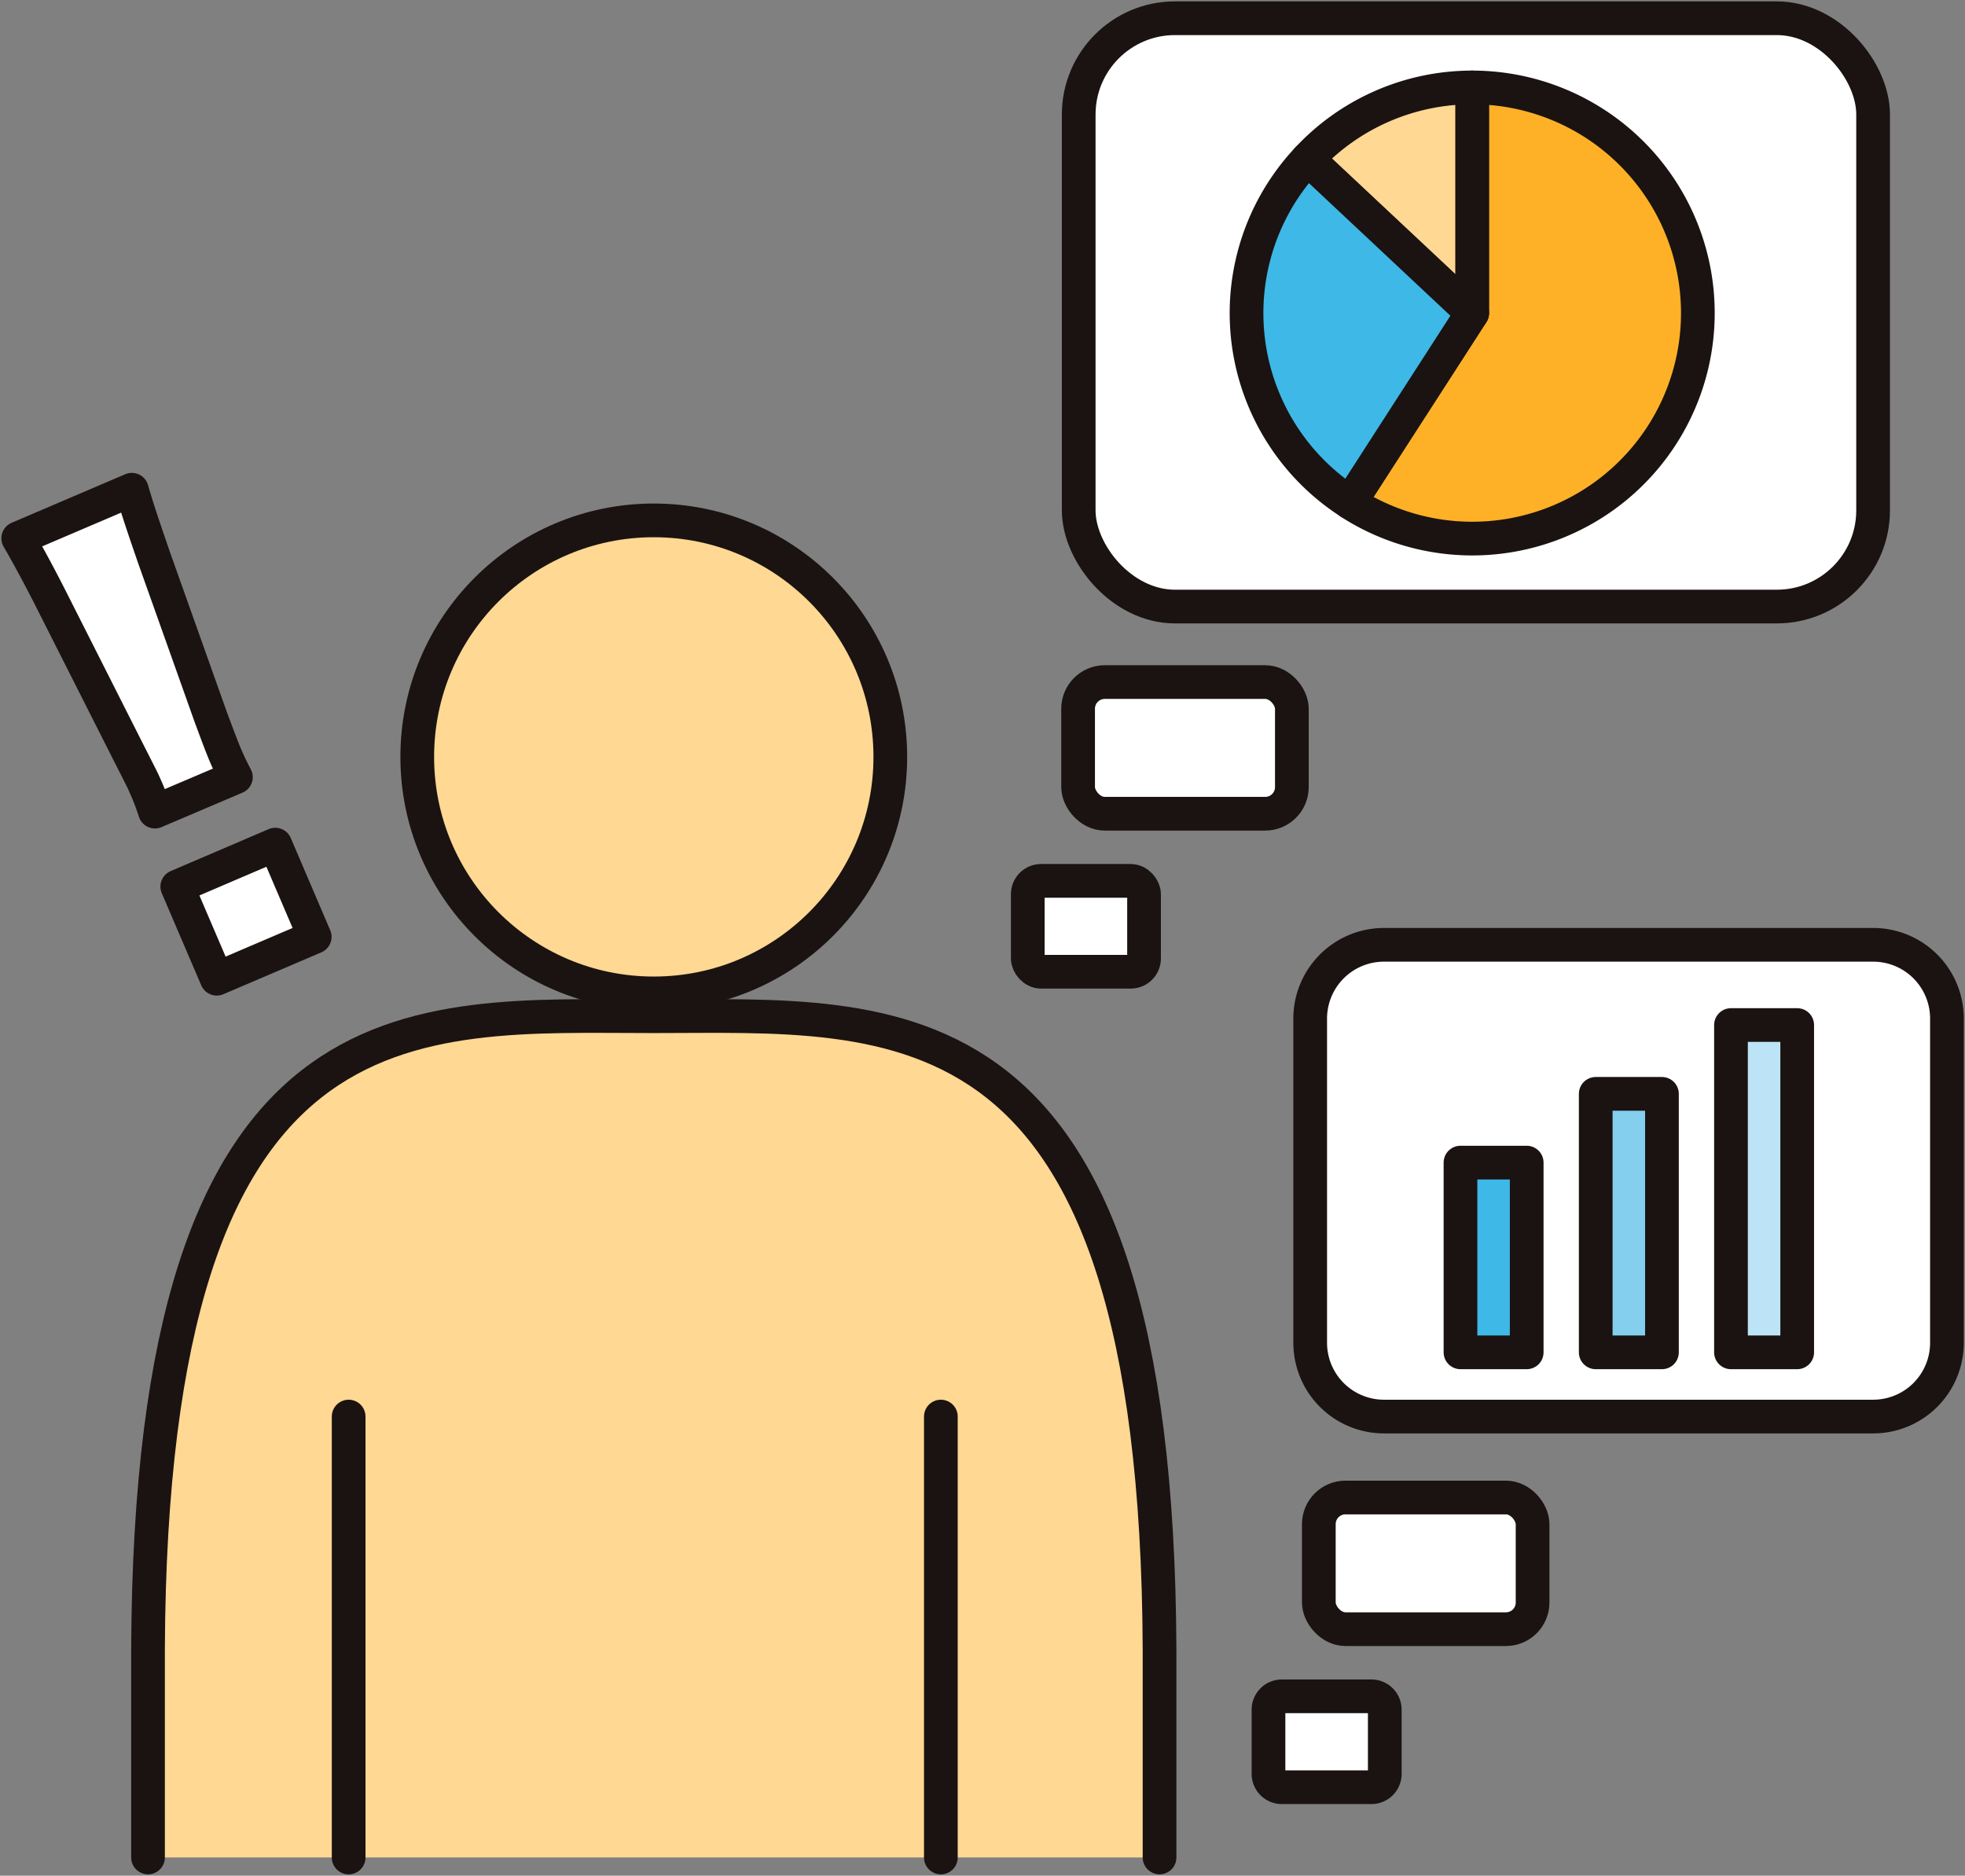
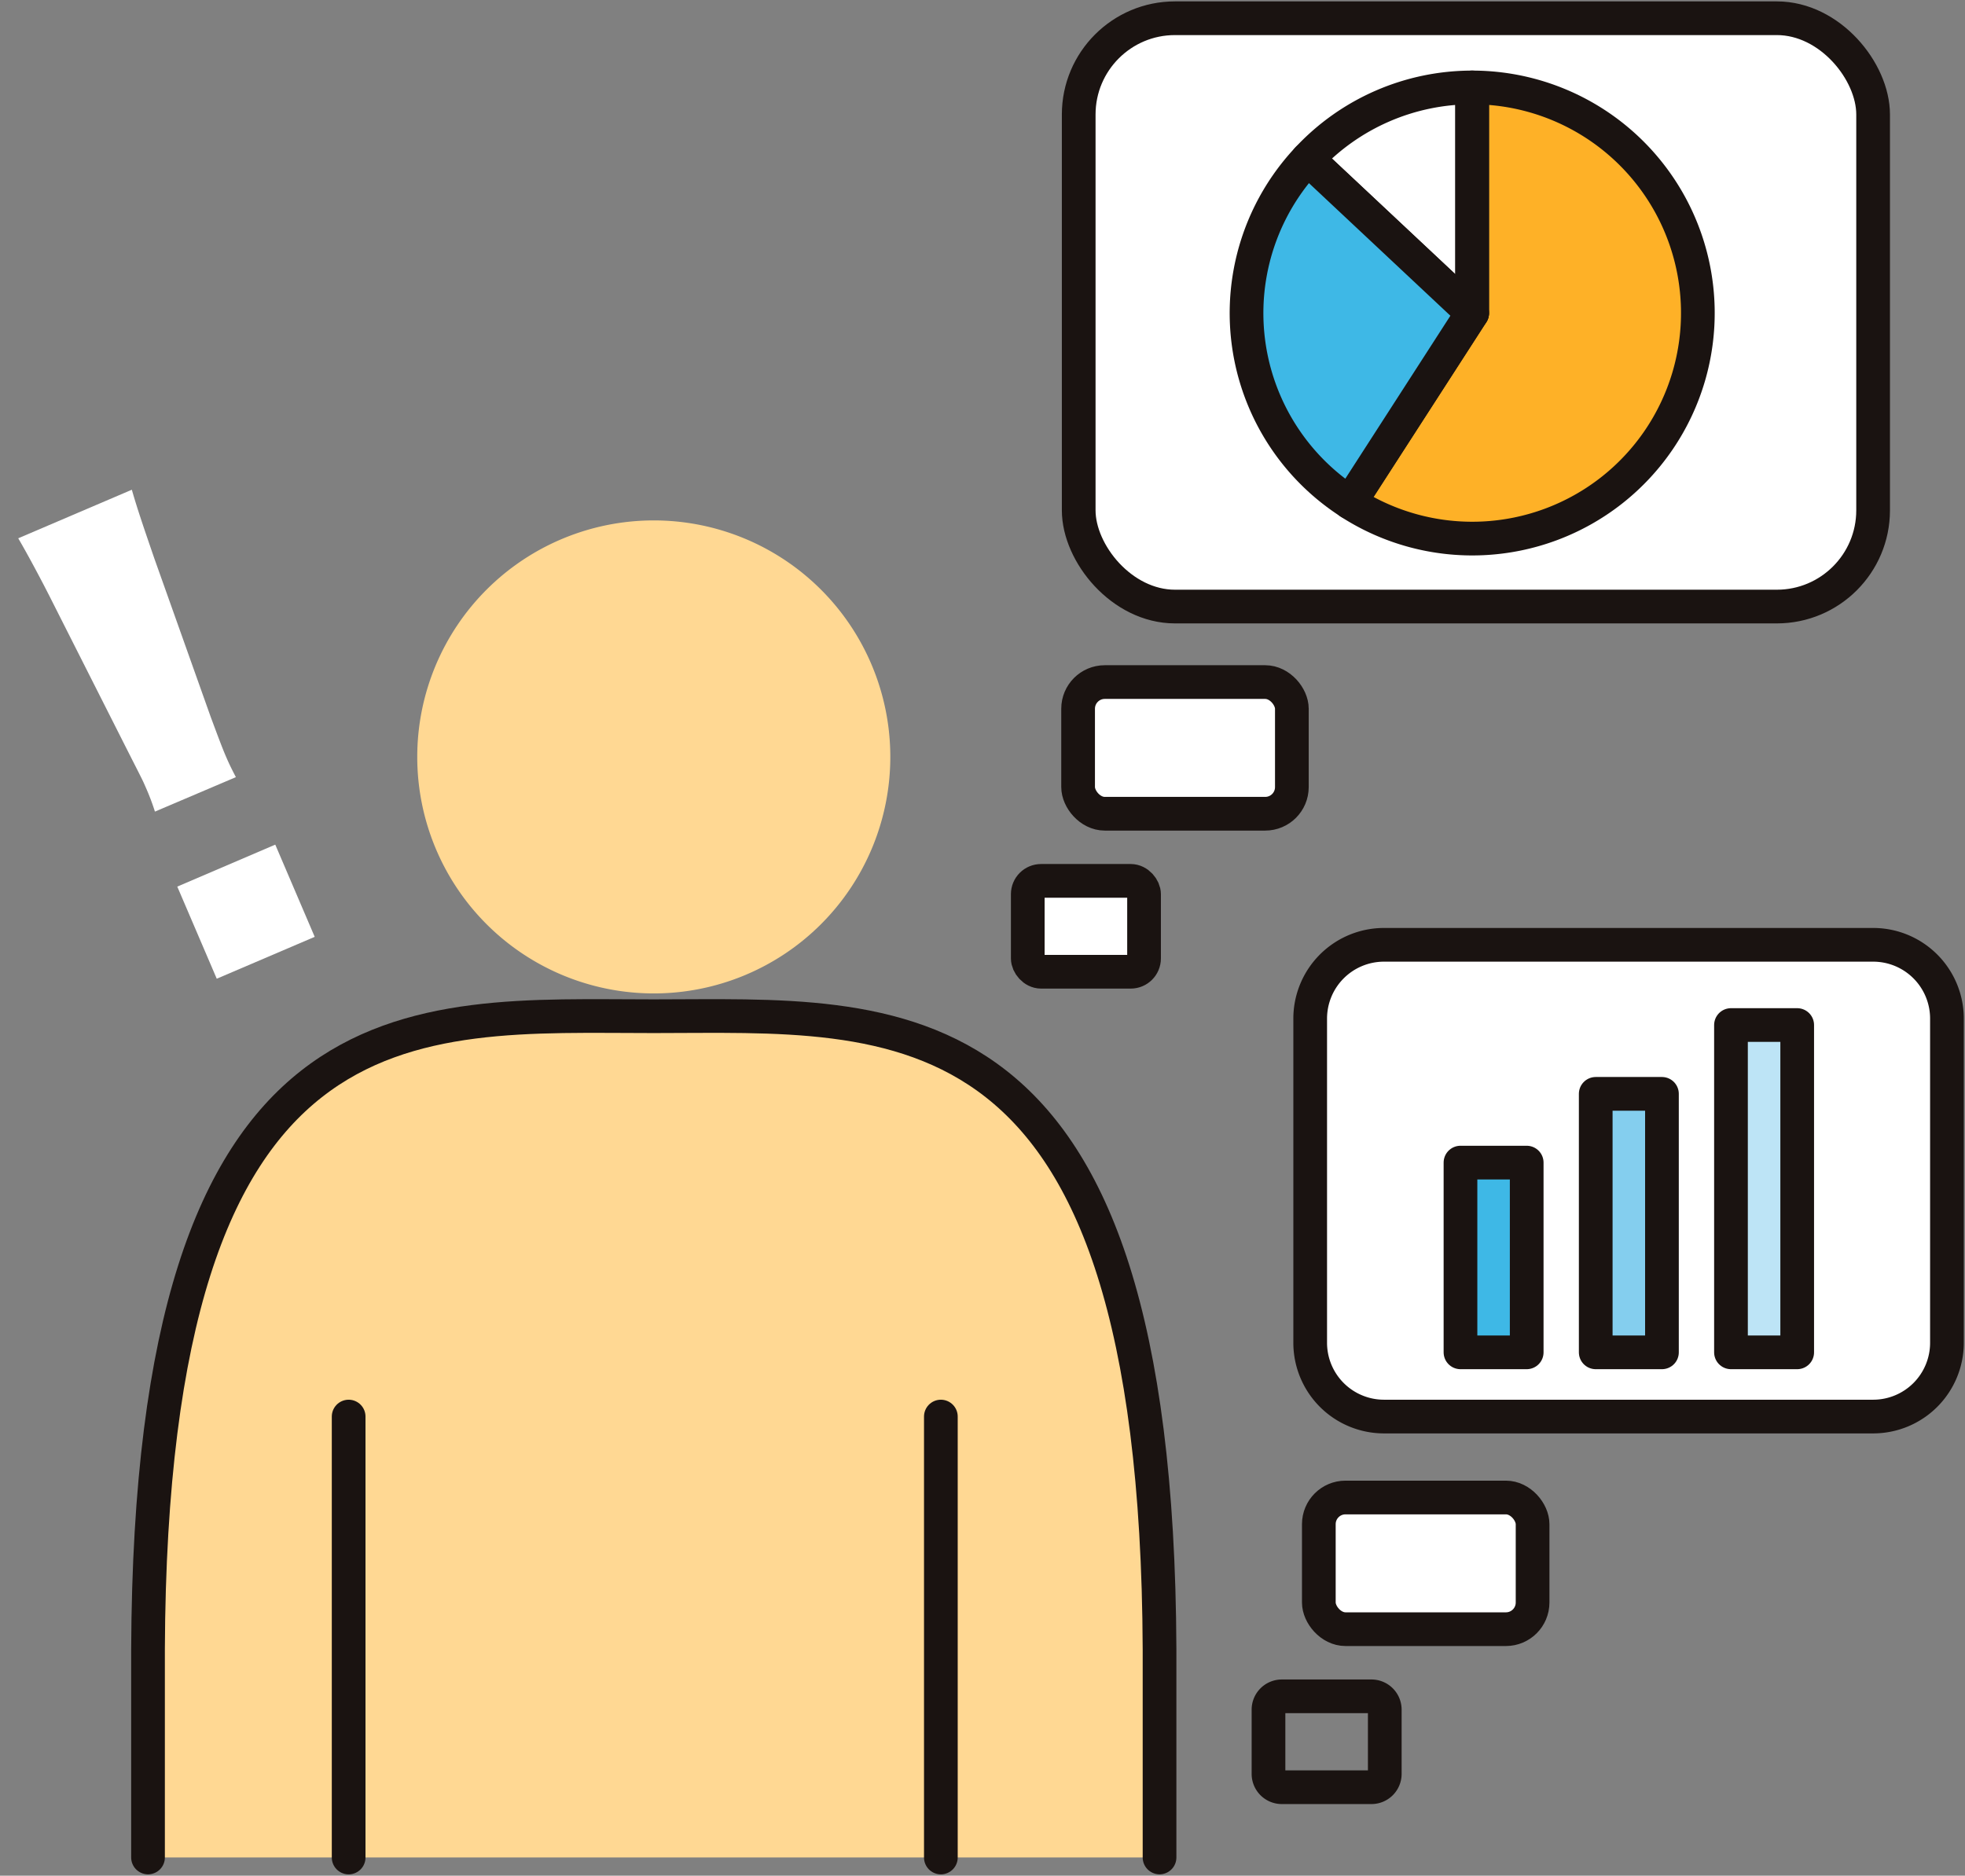
<svg xmlns="http://www.w3.org/2000/svg" id="グループ_28" data-name="グループ 28" width="65.074" height="62.122" viewBox="0 0 65.074 62.122">
  <rect x="0" y="0" width="65.074" height="62.122" fill="#808080" stroke="none" />
  <defs>
    <clipPath id="clip-path">
      <rect id="長方形_37" data-name="長方形 37" width="65.074" height="62.122" fill="none" />
    </clipPath>
  </defs>
  <g id="グループ_27" data-name="グループ 27" transform="translate(0 0)" clip-path="url(#clip-path)">
    <path id="パス_86" data-name="パス 86" d="M55.877.558H36.467a3.46,3.46,0,0,0-3.449,3.449V16.594a3.459,3.459,0,0,0,3.449,3.449h19.41a3.458,3.458,0,0,0,3.449-3.449V4.007A3.459,3.459,0,0,0,55.877.558" transform="translate(2.705 0.046)" fill="#fff" />
    <rect id="長方形_25" data-name="長方形 25" width="26.308" height="19.485" rx="3.188" transform="translate(35.723 0.604)" fill="none" stroke="#1a1311" stroke-linecap="round" stroke-linejoin="round" stroke-width="1.116" />
    <path id="パス_87" data-name="パス 87" d="M58.542,28.923H42.747A2.65,2.65,0,0,0,40.1,31.566V41.9a2.651,2.651,0,0,0,2.643,2.644H58.542A2.652,2.652,0,0,0,61.186,41.9V31.566a2.651,2.651,0,0,0-2.644-2.643" transform="translate(3.285 2.369)" fill="#fff" />
    <path id="長方形_26" data-name="長方形 26" d="M2.444,0h16.2a2.443,2.443,0,0,1,2.443,2.443V13.181a2.443,2.443,0,0,1-2.443,2.443H2.444A2.444,2.444,0,0,1,0,13.18V2.444A2.444,2.444,0,0,1,2.444,0Z" transform="translate(43.389 31.292)" fill="none" stroke="#1a1311" stroke-linecap="round" stroke-linejoin="round" stroke-width="1.116" />
    <path id="パス_88" data-name="パス 88" d="M46.492,45.842H41.323a.958.958,0,0,0-.955.955v2.451a.958.958,0,0,0,.955.955h5.168a.958.958,0,0,0,.955-.955V46.8a.958.958,0,0,0-.955-.955" transform="translate(3.307 3.755)" fill="#fff" />
    <rect id="長方形_27" data-name="長方形 27" width="7.079" height="4.361" rx="0.883" transform="translate(43.675 49.597)" fill="none" stroke="#1a1311" stroke-linecap="round" stroke-linejoin="round" stroke-width="1.116" />
-     <path id="パス_89" data-name="パス 89" d="M42.2,51.928H39.3a.479.479,0,0,0-.477.478v2.055a.479.479,0,0,0,.477.477h2.9a.479.479,0,0,0,.477-.477V52.406a.479.479,0,0,0-.477-.478" transform="translate(3.181 4.254)" fill="#fff" />
    <path id="長方形_28" data-name="長方形 28" d="M.442,0H3.41a.441.441,0,0,1,.441.441V2.569a.441.441,0,0,1-.441.441H.441A.441.441,0,0,1,0,2.569V.442A.442.442,0,0,1,.442,0Z" transform="translate(42.008 56.182)" fill="none" stroke="#1a1311" stroke-linecap="round" stroke-linejoin="round" stroke-width="1.116" />
    <path id="パス_90" data-name="パス 90" d="M39.124,20.88H33.955a.958.958,0,0,0-.955.955v2.451a.958.958,0,0,0,.955.955h5.168a.958.958,0,0,0,.955-.955V21.835a.958.958,0,0,0-.955-.955" transform="translate(2.703 1.71)" fill="#fff" />
    <rect id="長方形_29" data-name="長方形 29" width="7.079" height="4.361" rx="0.883" transform="translate(35.703 22.59)" fill="none" stroke="#1a1311" stroke-linecap="round" stroke-linejoin="round" stroke-width="1.116" />
    <path id="パス_91" data-name="パス 91" d="M34.832,26.966h-2.9a.479.479,0,0,0-.477.477V29.5a.479.479,0,0,0,.477.477h2.9a.479.479,0,0,0,.477-.477V27.443a.479.479,0,0,0-.477-.477" transform="translate(2.577 2.209)" fill="#fff" />
    <rect id="長方形_30" data-name="長方形 30" width="3.851" height="3.01" rx="0.441" transform="translate(34.036 29.174)" fill="none" stroke="#1a1311" stroke-linecap="round" stroke-linejoin="round" stroke-width="1.116" />
    <rect id="長方形_31" data-name="長方形 31" width="2.193" height="8.561" transform="translate(52.845 36.228)" fill="#84ceee" />
    <rect id="長方形_32" data-name="長方形 32" width="2.193" height="8.561" transform="translate(52.845 36.228)" fill="none" stroke="#1a1311" stroke-linecap="round" stroke-linejoin="round" stroke-width="1.116" />
    <rect id="長方形_33" data-name="長方形 33" width="2.193" height="10.84" transform="translate(57.324 33.949)" fill="#bde4f6" />
    <rect id="長方形_34" data-name="長方形 34" width="2.193" height="10.84" transform="translate(57.324 33.949)" fill="none" stroke="#1a1311" stroke-linecap="round" stroke-linejoin="round" stroke-width="1.116" />
    <rect id="長方形_35" data-name="長方形 35" width="2.193" height="6.284" transform="translate(48.366 38.505)" fill="#3eb8e6" />
    <rect id="長方形_36" data-name="長方形 36" width="2.193" height="6.284" transform="translate(48.366 38.505)" fill="none" stroke="#1a1311" stroke-linecap="round" stroke-linejoin="round" stroke-width="1.116" />
    <path id="パス_92" data-name="パス 92" d="M45.368,2.677V10.15l-4.05,6.274a7.471,7.471,0,1,0,4.05-13.747" transform="translate(3.385 0.219)" fill="#feb127" />
    <path id="パス_93" data-name="パス 93" d="M45.368,2.677V10.15l-4.05,6.274a7.471,7.471,0,1,0,4.05-13.747Z" transform="translate(3.385 0.219)" fill="none" stroke="#1a1311" stroke-linecap="round" stroke-linejoin="round" stroke-width="1.116" />
-     <path id="パス_94" data-name="パス 94" d="M45.473,2.677a7.446,7.446,0,0,0-5.446,2.367l5.446,5.106Z" transform="translate(3.279 0.219)" fill="#ffd893" />
    <path id="パス_95" data-name="パス 95" d="M45.473,2.677a7.446,7.446,0,0,0-5.446,2.367l5.446,5.106Z" transform="translate(3.279 0.219)" fill="none" stroke="#1a1311" stroke-linecap="round" stroke-linejoin="round" stroke-width="1.116" />
    <path id="パス_96" data-name="パス 96" d="M40.182,4.864a7.454,7.454,0,0,0,1.4,11.381L45.628,9.97Z" transform="translate(3.125 0.398)" fill="#3eb8e6" />
    <path id="パス_97" data-name="パス 97" d="M40.182,4.864a7.454,7.454,0,0,0,1.4,11.381L45.628,9.97Z" transform="translate(3.125 0.398)" fill="none" stroke="#1a1311" stroke-linecap="round" stroke-linejoin="round" stroke-width="1.116" />
    <path id="パス_98" data-name="パス 98" d="M38.029,58.971v-6.9c-.089-21.962-8.755-20.962-16.749-20.962s-16.66-1-16.749,20.962v6.9" transform="translate(0.371 2.548)" fill="#ffd893" />
    <path id="パス_99" data-name="パス 99" d="M38.029,58.971v-6.9c-.089-21.962-8.755-20.962-16.749-20.962s-16.66-1-16.749,20.962v6.9" transform="translate(0.371 2.548)" fill="none" stroke="#1a1311" stroke-linecap="round" stroke-linejoin="round" stroke-width="1.116" />
    <path id="パス_100" data-name="パス 100" d="M28.438,23.764a7.833,7.833,0,1,1-7.833-7.833,7.833,7.833,0,0,1,7.833,7.833" transform="translate(1.046 1.305)" fill="#ffd893" />
-     <circle id="楕円形_17" data-name="楕円形 17" cx="7.833" cy="7.833" r="7.833" transform="translate(13.818 17.235)" fill="none" stroke="#1a1311" stroke-linecap="round" stroke-linejoin="round" stroke-width="1.116" />
    <line id="線_47" data-name="線 47" y2="14.604" transform="translate(11.546 46.916)" fill="#fff" />
    <line id="線_48" data-name="線 48" y2="14.604" transform="translate(11.546 46.916)" fill="none" stroke="#1a1311" stroke-linecap="round" stroke-linejoin="round" stroke-width="1.116" />
-     <line id="線_49" data-name="線 49" y2="14.604" transform="translate(31.158 46.916)" fill="#fff" />
    <line id="線_50" data-name="線 50" y2="14.604" transform="translate(31.158 46.916)" fill="none" stroke="#1a1311" stroke-linecap="round" stroke-linejoin="round" stroke-width="1.116" />
    <path id="パス_101" data-name="パス 101" d="M5.085,25.652a7.887,7.887,0,0,0-.327-.854c-.077-.177-.077-.177-.556-1.119L1.686,18.7c-.395-.787-.849-1.624-1.128-2.1L4.32,14.992c.189.664.432,1.363.74,2.262L6.93,22.511c.245.659.387,1.038.5,1.3.077.177.138.322.336.7Zm2.047,5.535L5.825,28.136l3.245-1.39L10.376,29.8Z" transform="translate(0.046 1.228)" fill="#fff" />
-     <path id="パス_102" data-name="パス 102" d="M5.085,25.652a7.887,7.887,0,0,0-.327-.854c-.077-.177-.077-.177-.556-1.119L1.686,18.7c-.395-.787-.849-1.624-1.128-2.1L4.32,14.992c.189.664.432,1.363.74,2.262L6.93,22.511c.245.659.387,1.038.5,1.3.077.177.138.322.336.7Zm2.047,5.535L5.825,28.136l3.245-1.39L10.376,29.8Z" transform="translate(0.046 1.228)" fill="none" stroke="#1a1311" stroke-linecap="round" stroke-linejoin="round" stroke-width="1.116" />
  </g>
</svg>